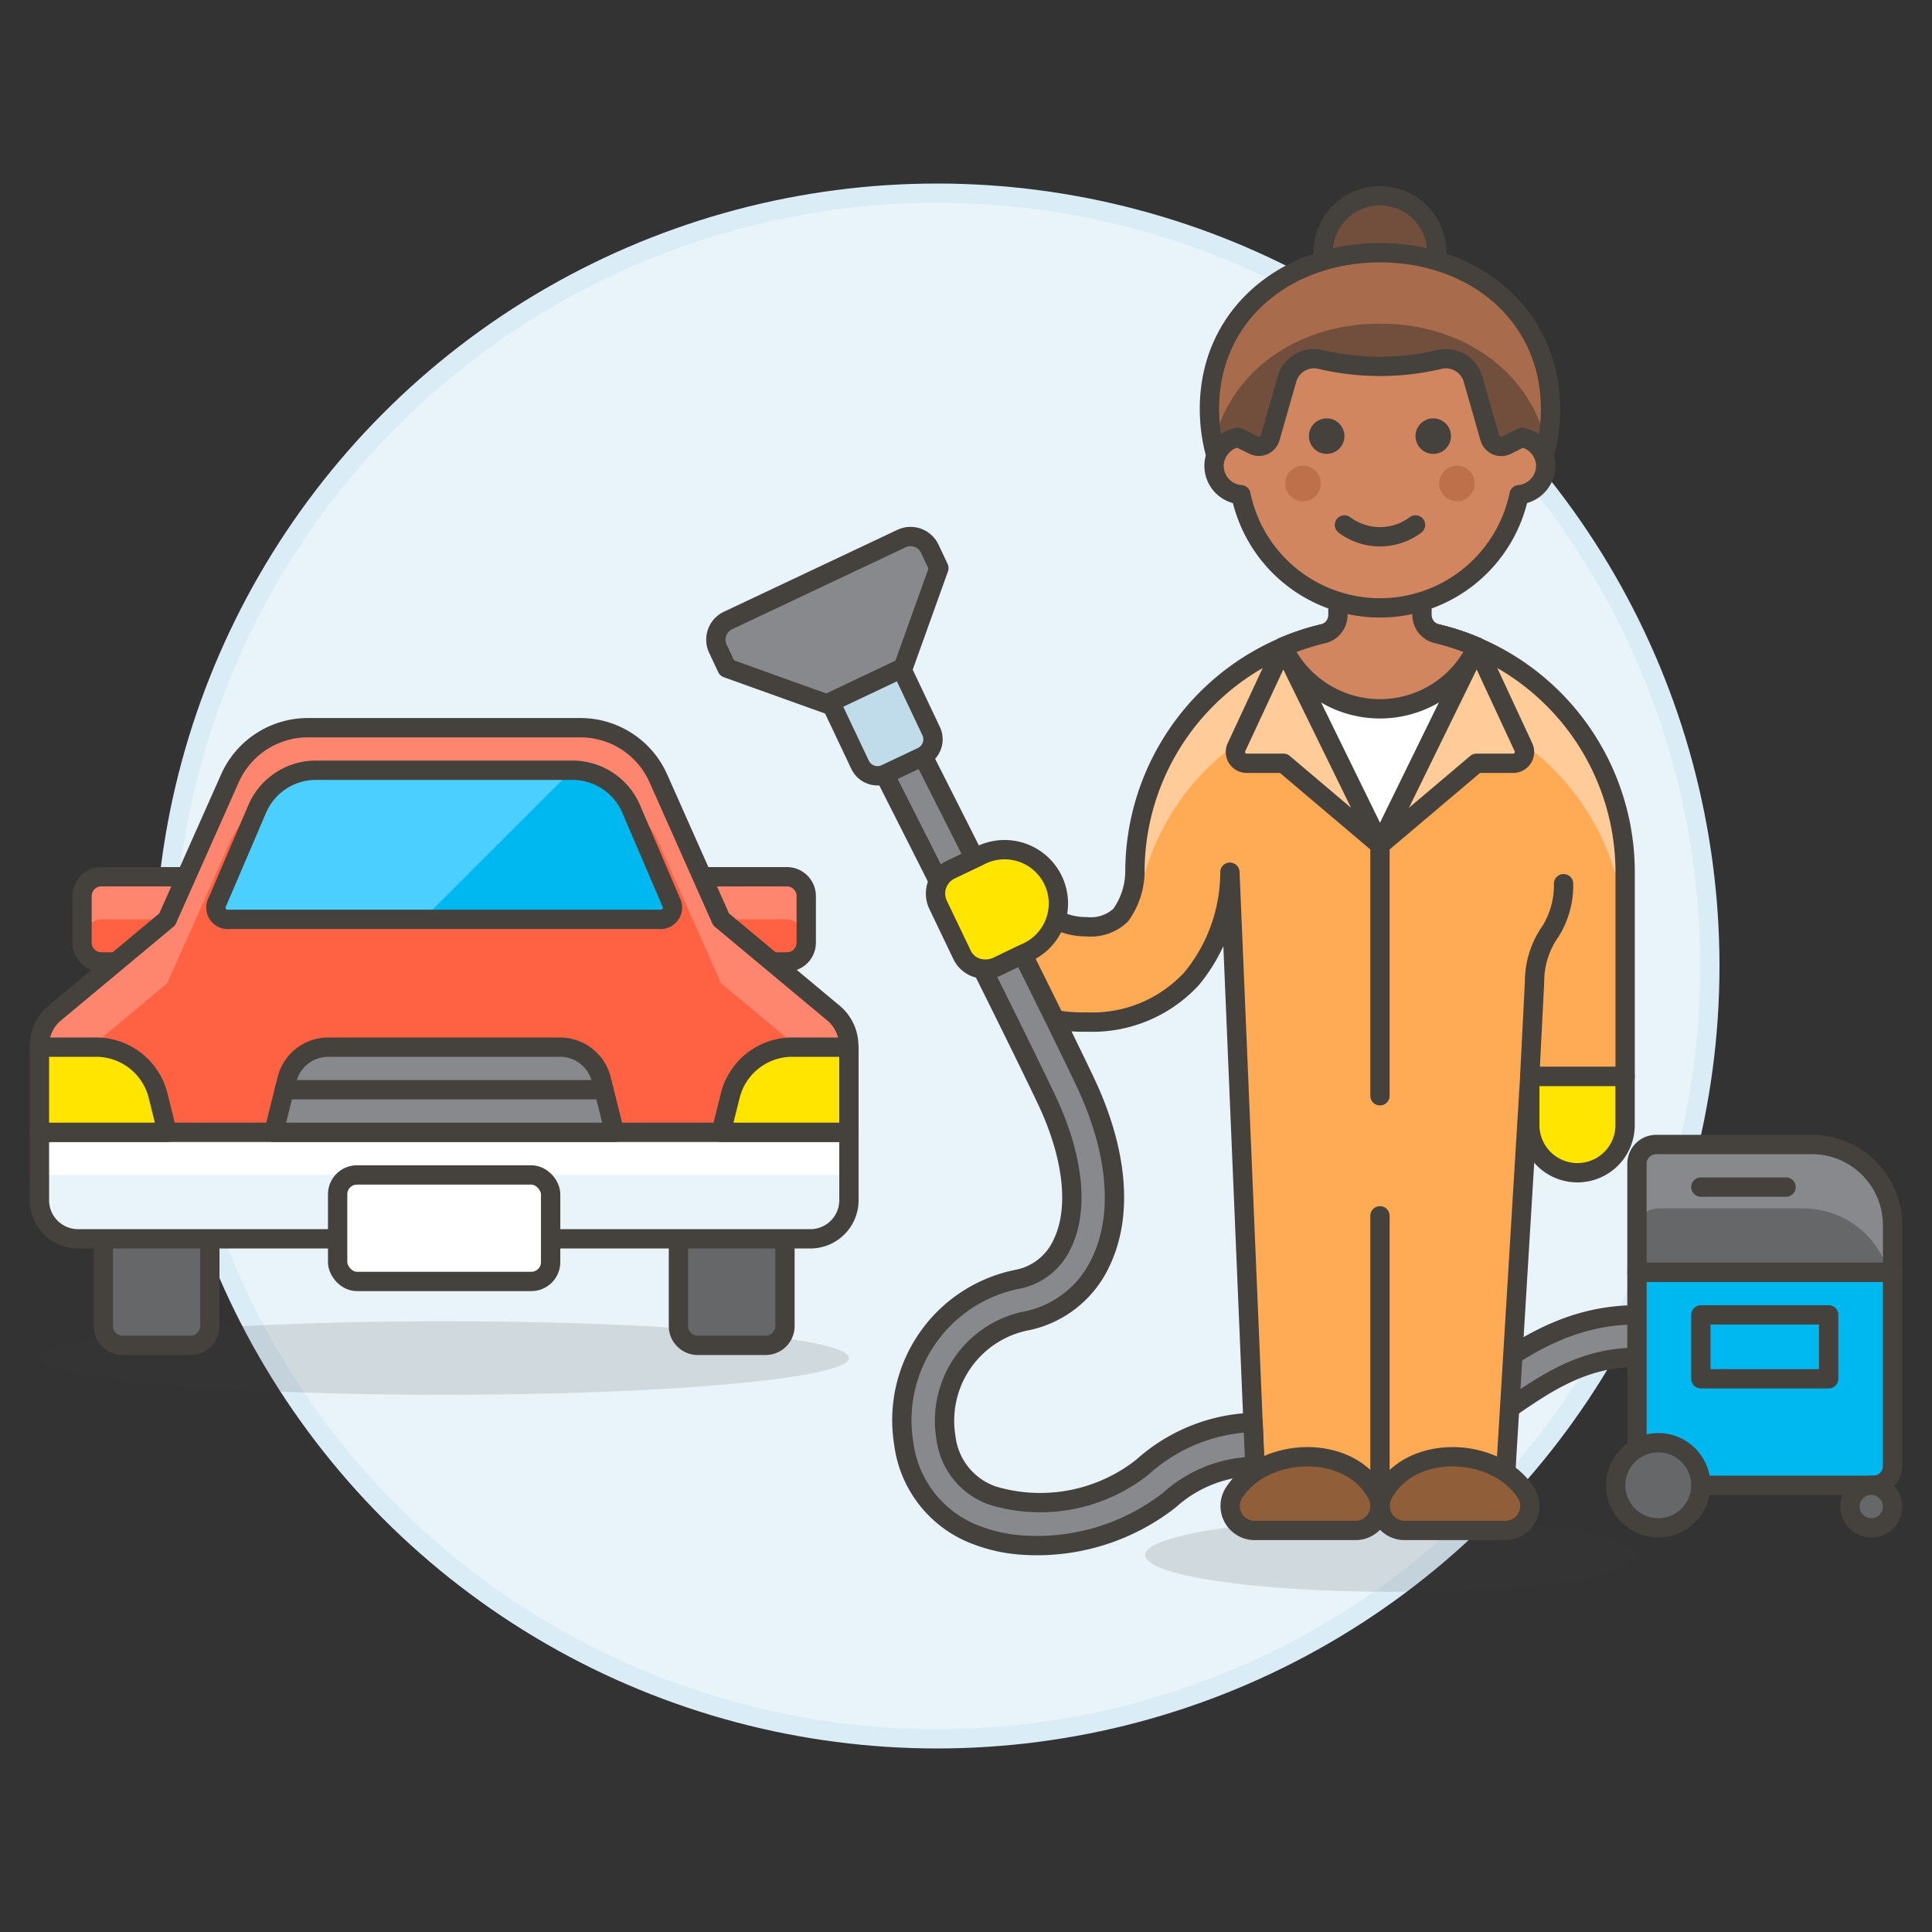
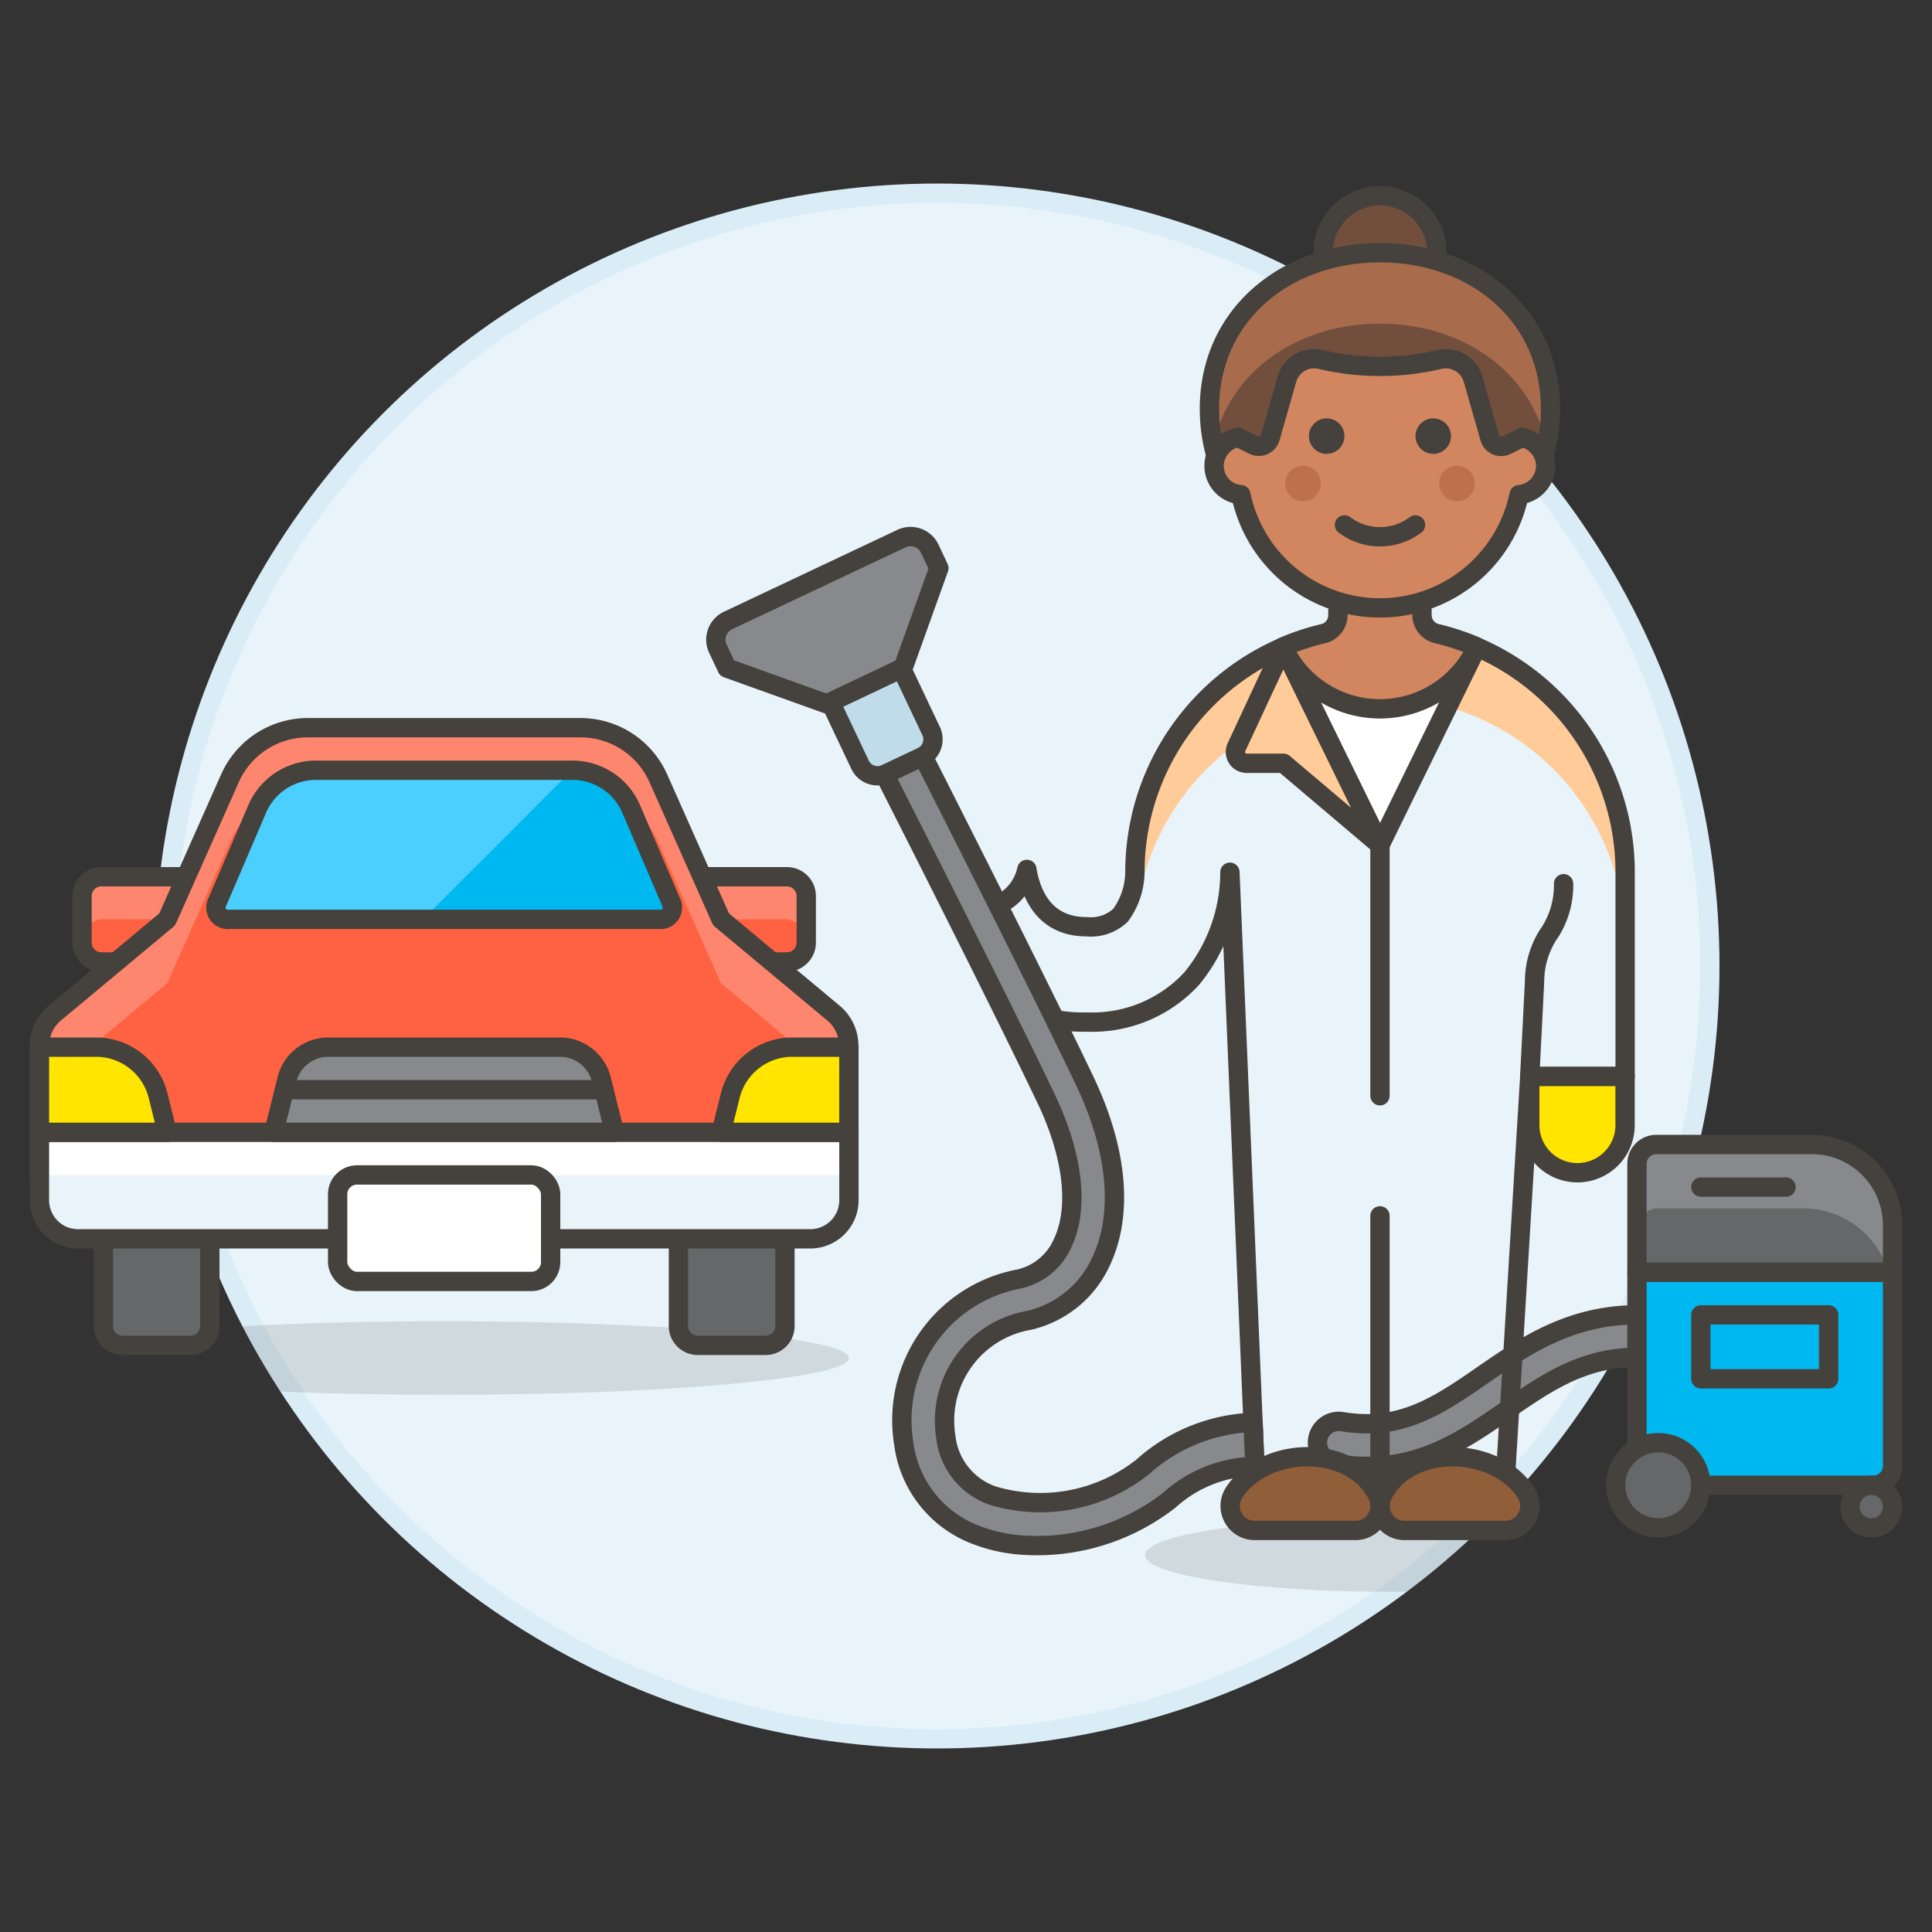
<svg xmlns="http://www.w3.org/2000/svg" viewBox="0 0 100 100">
  <rect x="0" y="0" width="100" height="100" fill="#333333" stroke="none" />
  <g class="nc-icon-wrapper">
    <defs />
    <circle class="a" cx="48.5" cy="50" r="40" fill="#e8f4fa" stroke="#daedf7" stroke-miterlimit="10" />
    <path class="b" d="M70.766 75.9a10 10 0 0 1-1.653-.142 1.1 1.1 0 1 1 .362-2.174c3.042.506 5-.844 7.267-2.409 2.116-1.462 4.514-3.119 7.987-3.119a1.1 1.1 0 0 1 0 2.2c-2.785 0-4.7 1.325-6.734 2.728-2.076 1.441-4.213 2.916-7.229 2.916z" fill="#87898c" stroke="#45413c" stroke-linecap="round" stroke-linejoin="round" />
    <ellipse class="c" cx="71.954" cy="80.489" rx="12.679" ry="1.902" fill="#45413c" opacity="0.15" />
-     <path class="d" d="M65.06 78.452l-1.4-33.306a8.671 8.671 0 0 1-1.981 5.51 6.99 6.99 0 0 1-5.435 2.244 7.8 7.8 0 0 1-4.551-1.308v-4.775A2.573 2.573 0 0 0 53.151 45c.2 1.228.873 2.968 3.093 2.968A2.24 2.24 0 0 0 58 47.373a3.885 3.885 0 0 0 .743-2.227 12.687 12.687 0 0 1 25.374 0v10.572h-4.936L77.8 78.452z" style="" fill="#ffaa54" />
    <path class="e" d="M83.585 45.146a12.69 12.69 0 0 0-24.315 0h-.529a12.687 12.687 0 0 1 25.374 0z" style="" fill="#fc9" />
    <path class="f" d="M65.06 78.452l-1.4-33.306a8.671 8.671 0 0 1-1.981 5.51 6.99 6.99 0 0 1-5.435 2.244 7.8 7.8 0 0 1-4.551-1.308v-4.775A2.573 2.573 0 0 0 53.151 45c.2 1.228.873 2.968 3.093 2.968A2.24 2.24 0 0 0 58 47.373a3.885 3.885 0 0 0 .743-2.227 12.687 12.687 0 0 1 25.374 0v10.572h-4.936L77.8 78.452z" stroke="#45413c" stroke-linecap="round" stroke-linejoin="round" fill="none" />
    <path class="g" d="M78.977 77.254a1.267 1.267 0 0 1-1.061 1.962H72.7a1.268 1.268 0 0 1-1.126-1.851c1.383-2.674 5.826-2.525 7.403-.111z" stroke="#45413c" stroke-linecap="round" stroke-linejoin="round" fill="#915e3a" />
    <path class="g" d="M63.88 77.254a1.268 1.268 0 0 0 1.062 1.962h5.219a1.268 1.268 0 0 0 1.126-1.851c-1.387-2.674-5.826-2.525-7.407-.111z" stroke="#45413c" stroke-linecap="round" stroke-linejoin="round" fill="#915e3a" />
    <path class="h" d="M71.428 43.736l-5.017-10.245a12.72 12.72 0 0 1 10.033 0z" stroke="#45413c" stroke-linecap="round" stroke-linejoin="round" fill="#fff" />
-     <path class="i" d="M76.422 39.508l-4.994 4.228 5.016-10.245 2.409 5.185a.585.585 0 0 1-.531.832z" stroke="#45413c" stroke-linecap="round" stroke-linejoin="round" fill="#fc9" />
    <path class="i" d="M66.435 39.508l4.993 4.228-5.015-10.245L64 38.676a.585.585 0 0 0 .531.832z" stroke="#45413c" stroke-linecap="round" stroke-linejoin="round" fill="#fc9" />
    <path class="j" d="M71.427 56.718V43.736" stroke="#45413c" stroke-linecap="round" stroke-linejoin="round" fill="#00b8f0" />
    <path class="k" d="M76.443 33.491a12.532 12.532 0 0 0-2.073-.691 1 1 0 0 1-.768-.973v-3.058h-4.351v3.062a1 1 0 0 1-.767.973 12.532 12.532 0 0 0-2.073.687 5.533 5.533 0 0 0 10.032 0z" stroke="#45413c" stroke-linecap="round" stroke-linejoin="round" fill="#d18660" />
    <path class="l" d="M79.181 58.184a2.467 2.467 0 1 0 4.933 0v-2.466h-4.933z" stroke="#45413c" stroke-linecap="round" stroke-linejoin="round" fill="#ffe500" />
    <path class="f" d="M80.93 45.741a4.5 4.5 0 0 1-.674 2.461 4.5 4.5 0 0 0-.827 2.6l-.25 4.915" stroke="#45413c" stroke-linecap="round" stroke-linejoin="round" fill="none" />
    <path class="j" d="M71.427 78.452v-15.52" stroke="#45413c" stroke-linecap="round" stroke-linejoin="round" fill="#00b8f0" />
    <path class="b" d="M43.5 36.687l-5.87-2.106-.471-1a1.1 1.1 0 0 1 .527-1.467l8.973-4.236a1.1 1.1 0 0 1 1.467.527l.471 1-2.106 5.87z" fill="#87898c" stroke="#45413c" stroke-linecap="round" stroke-linejoin="round" />
    <path class="b" d="M64.858 73.622a9.009 9.009 0 0 0-5.726 2.315 8.535 8.535 0 0 1-7.749 1.477 3.639 3.639 0 0 1-2.427-3.045 5.271 5.271 0 0 1 4.284-6.024 5.433 5.433 0 0 0 3.728-3.008c1.186-2.456.891-5.8-.832-9.41-2.742-5.749-9.24-18.508-9.3-18.637a1.1 1.1 0 0 0-1.965 1c.066.128 6.551 12.862 9.28 18.586 1.407 2.953 1.713 5.687.836 7.5a3.232 3.232 0 0 1-2.243 1.824 7.436 7.436 0 0 0-5.968 8.5 5.851 5.851 0 0 0 3.818 4.776 8.158 8.158 0 0 0 2.123.483 11.147 11.147 0 0 0 7.818-2.319 6.74 6.74 0 0 1 4.418-1.74z" fill="#87898c" stroke="#45413c" stroke-linecap="round" stroke-linejoin="round" />
    <path class="m" d="M47.718 39.172l-1.87.886a1 1 0 0 1-1.332-.475l-1.534-3.239L46.66 34.6l1.534 3.238a1 1 0 0 1-.476 1.334z" stroke="#45413c" stroke-linecap="round" stroke-linejoin="round" fill="#c0dceb" />
-     <path class="l" d="M50.64 44.332a2.784 2.784 0 1 1 2.4 5.012l-1.4.672a1.457 1.457 0 0 1-1.064.081 1.28 1.28 0 0 1-.775-.663L48.539 46.8a1.365 1.365 0 0 1 .7-1.8z" stroke="#45413c" stroke-linecap="round" stroke-linejoin="round" fill="#ffe500" />
    <g>
      <path class="j" d="M96.959 76.878h-11.23a1 1 0 0 1-1-1V65.853h13.23v10.025a1 1 0 0 1-1 1z" stroke="#45413c" stroke-linecap="round" stroke-linejoin="round" fill="#00b8f0" />
      <path class="n" d="M97.959 65.853h-13.23v-5.615a1 1 0 0 1 1-1h8.05a4.179 4.179 0 0 1 4.18 4.179z" style="" fill="#656769" />
      <path class="o" d="M97.959 63.418a4.179 4.179 0 0 0-4.18-4.18h-8.05a1 1 0 0 0-1 1v3.41a1.1 1.1 0 0 1 1.1-1.1h7.52a4.593 4.593 0 0 1 4.4 3.307h.209z" style="" fill="#87898c" />
      <path class="f" d="M97.959 65.853h-13.23v-5.615a1 1 0 0 1 1-1h8.05a4.179 4.179 0 0 1 4.18 4.179z" stroke="#45413c" stroke-linecap="round" stroke-linejoin="round" fill="none" />
      <circle class="p" cx="85.831" cy="76.878" r="2.205" stroke="#45413c" stroke-linecap="round" stroke-linejoin="round" fill="#656769" />
      <circle class="p" cx="96.856" cy="77.981" r="1.103" stroke="#45413c" stroke-linecap="round" stroke-linejoin="round" fill="#656769" />
      <path class="f" d="M88.036 61.443h4.41" stroke="#45413c" stroke-linecap="round" stroke-linejoin="round" fill="none" />
      <path class="f" d="M88.036 68.058h6.615v3.308h-6.615z" stroke="#45413c" stroke-linecap="round" stroke-linejoin="round" fill="none" />
    </g>
    <g>
      <ellipse class="c" cx="22.989" cy="70.291" rx="20.948" ry="1.902" fill="#45413c" opacity="0.15" />
      <path class="q" d="M10.861 49.79H5.246a1 1 0 0 1-1-1v-2.41a1 1 0 0 1 1-1h5.615z" style="" fill="#ff6242" />
      <path class="r" d="M5.349 45.38a1.1 1.1 0 0 0-1.1 1.1v2.2a1.1 1.1 0 0 1 1.1-1.1h5.512v-2.2z" style="" fill="#ff866e" />
      <path class="f" d="M10.861 49.79H5.246a1 1 0 0 1-1-1v-2.41a1 1 0 0 1 1-1h5.615z" stroke="#45413c" stroke-linecap="round" stroke-linejoin="round" fill="none" />
      <path class="q" d="M35.116 49.79h5.615a1 1 0 0 0 1-1v-2.41a1 1 0 0 0-1-1h-5.615z" style="" fill="#ff6242" />
      <path class="r" d="M40.629 45.38a1.1 1.1 0 0 1 1.1 1.1v2.2a1.1 1.1 0 0 0-1.1-1.1h-5.513v-2.2z" style="" fill="#ff866e" />
      <path class="f" d="M35.116 49.79h5.615a1 1 0 0 0 1-1v-2.41a1 1 0 0 0-1-1h-5.615z" stroke="#45413c" stroke-linecap="round" stroke-linejoin="round" fill="none" />
      <path class="q" d="M37.321 47.585l-3.246-7.3a4.411 4.411 0 0 0-4.03-2.619H15.932a4.411 4.411 0 0 0-4.03 2.619l-3.246 7.3-5.821 4.851a2.206 2.206 0 0 0-.794 1.694v6.685a2.2 2.2 0 0 0 2.205 2.205h37.485a2.2 2.2 0 0 0 2.2-2.205V54.13a2.2 2.2 0 0 0-.793-1.694z" style="" fill="#ff6242" />
      <path class="r" d="M43.936 54.13a2.2 2.2 0 0 0-.793-1.694l-5.822-4.851-3.246-7.3a4.409 4.409 0 0 0-4.03-2.619H15.932a4.409 4.409 0 0 0-4.03 2.619l-3.246 7.3-5.821 4.851a2.206 2.206 0 0 0-.794 1.694v3.307a2.2 2.2 0 0 1 .794-1.693l5.821-4.852 3.246-7.3a4.409 4.409 0 0 1 4.03-2.619h14.113a4.409 4.409 0 0 1 4.03 2.619l3.246 7.3 5.822 4.852a2.2 2.2 0 0 1 .793 1.693z" style="" fill="#ff866e" />
      <path class="f" d="M37.321 47.585l-3.246-7.3a4.411 4.411 0 0 0-4.03-2.619H15.932a4.411 4.411 0 0 0-4.03 2.619l-3.246 7.3-5.821 4.851a2.206 2.206 0 0 0-.794 1.694v6.685a2.2 2.2 0 0 0 2.205 2.205h37.485a2.2 2.2 0 0 0 2.2-2.205V54.13a2.2 2.2 0 0 0-.793-1.694z" stroke="#45413c" stroke-linecap="round" stroke-linejoin="round" fill="none" />
      <path class="p" d="M9.861 69.635H6.349a1 1 0 0 1-1-1V63.02h5.512v5.615a1 1 0 0 1-1 1z" stroke="#45413c" stroke-linecap="round" stroke-linejoin="round" fill="#656769" />
      <path class="p" d="M39.629 69.635h-3.513a1 1 0 0 1-1-1V63.02h5.513v5.615a1 1 0 0 1-1 1z" stroke="#45413c" stroke-linecap="round" stroke-linejoin="round" fill="#656769" />
      <path class="s" d="M41.936 64.122H4.041a2 2 0 0 1-2-2V58.61h41.9v3.512a2 2 0 0 1-2.005 2z" style="" fill="#e8f4fa" />
      <path class="t" d="M2.041 58.61h41.895v2.205H2.041z" style="" fill="#fff" />
      <path class="f" d="M41.936 64.122H4.041a2 2 0 0 1-2-2V58.61h41.9v3.512a2 2 0 0 1-2.005 2z" stroke="#45413c" stroke-linecap="round" stroke-linejoin="round" fill="none" />
      <rect class="h" x="17.476" y="60.815" width="11.025" height="5.513" rx="1" stroke="#45413c" stroke-linecap="round" stroke-linejoin="round" fill="#fff" />
      <path class="o" d="M31.809 58.61h-17.64l.685-2.74a2.2 2.2 0 0 1 2.139-1.67h11.992a2.205 2.205 0 0 1 2.139 1.67z" style="" fill="#87898c" />
      <path class="f" d="M31.809 58.61h-17.64l.685-2.74a2.2 2.2 0 0 1 2.139-1.67h11.992a2.205 2.205 0 0 1 2.139 1.67z" stroke="#45413c" stroke-linecap="round" stroke-linejoin="round" fill="none" />
      <path class="q" d="M8.656 58.61H2.041V54.2h2.93a3.308 3.308 0 0 1 3.209 2.5z" style="" fill="#ff6242" />
      <path class="l" d="M8.656 58.61H2.041V54.2h2.93a3.308 3.308 0 0 1 3.209 2.5z" stroke="#45413c" stroke-linecap="round" stroke-linejoin="round" fill="#ffe500" />
      <path class="f" d="M14.72 56.405h16.537" stroke="#45413c" stroke-linecap="round" stroke-linejoin="round" fill="none" />
      <path class="l" d="M37.324 58.61h6.615V54.2h-2.93a3.308 3.308 0 0 0-3.209 2.5z" stroke="#45413c" stroke-linecap="round" stroke-linejoin="round" fill="#ffe500" />
      <path class="u" d="M32.67 41.872a3.308 3.308 0 0 0-3.04-2.005H16.352a3.308 3.308 0 0 0-3.04 2.005l-2.051 4.787a.616.616 0 0 0 .61.926h22.241a.617.617 0 0 0 .61-.926z" style="" fill="#00b8f0" />
      <path class="v" d="M29.606 39.867H16.352a3.308 3.308 0 0 0-3.04 2.005l-2.051 4.787a.616.616 0 0 0 .61.926h10.018z" style="" fill="#4acfff" />
      <path class="f" d="M32.67 41.872a3.308 3.308 0 0 0-3.04-2.005H16.352a3.308 3.308 0 0 0-3.04 2.005l-2.051 4.787a.616.616 0 0 0 .61.926h22.241a.617.617 0 0 0 .61-.926z" stroke="#45413c" stroke-linecap="round" stroke-linejoin="round" fill="none" />
    </g>
    <g>
      <path class="k" d="M80.007 24.106a1.511 1.511 0 0 0-1.226-1.471v-.981a7.354 7.354 0 1 0-14.708 0v.981a1.5 1.5 0 0 0 .155 2.972 7.354 7.354 0 0 0 14.4 0 1.517 1.517 0 0 0 1.379-1.501z" stroke="#45413c" stroke-linecap="round" stroke-linejoin="round" fill="#d18660" />
      <circle class="w" cx="67.444" cy="25.025" r=".919" style="" fill="#bd704a" />
      <circle class="w" cx="75.41" cy="25.025" r=".919" style="" fill="#bd704a" />
      <path class="f" d="M73.266 27.17a3.064 3.064 0 0 1-3.677 0" stroke="#45413c" stroke-linecap="round" stroke-linejoin="round" fill="none" />
      <circle class="x" cx="68.669" cy="22.574" r=".919" style="" fill="#45413c" />
      <circle class="x" cx="74.185" cy="22.574" r=".919" style="" fill="#45413c" />
      <g>
        <path class="y" d="M74.369 13.075a2.942 2.942 0 1 1-2.942-2.942 2.942 2.942 0 0 1 2.942 2.942z" stroke="#45413c" stroke-linecap="round" stroke-linejoin="round" fill="#724f3d" />
        <path class="z" d="M64.073 22.635l.808.4a.613.613 0 0 0 .865-.379l.865-3.028a1.461 1.461 0 0 1 1.718-1.028 13.4 13.4 0 0 0 6.2 0 1.461 1.461 0 0 1 1.718 1.035l.865 3.028a.613.613 0 0 0 .865.379l.808-.4a1.539 1.539 0 0 1 1.133.954 8.818 8.818 0 0 0 .338-2.425c0-4.874-3.951-8.089-8.825-8.089S62.6 16.29 62.6 21.164a8.83 8.83 0 0 0 .338 2.426 1.54 1.54 0 0 1 1.135-.955z" style="" fill="#724f3d" />
        <path class="aa" d="M71.427 16.752c4.237 0 7.773 2.431 8.626 6.268a8.868 8.868 0 0 0 .2-1.856c0-4.874-3.951-8.089-8.825-8.089S62.6 16.29 62.6 21.164a8.868 8.868 0 0 0 .2 1.856c.855-3.837 4.39-6.268 8.627-6.268z" style="" fill="#a86c4d" />
        <path class="f" d="M64.073 22.635l.808.4a.613.613 0 0 0 .865-.379l.865-3.028a1.461 1.461 0 0 1 1.718-1.028 13.4 13.4 0 0 0 6.2 0 1.461 1.461 0 0 1 1.718 1.035l.865 3.028a.613.613 0 0 0 .865.379l.808-.4a1.539 1.539 0 0 1 1.133.954 8.818 8.818 0 0 0 .338-2.425c0-4.874-3.951-8.089-8.825-8.089S62.6 16.29 62.6 21.164a8.83 8.83 0 0 0 .338 2.426 1.54 1.54 0 0 1 1.135-.955z" stroke="#45413c" stroke-linecap="round" stroke-linejoin="round" fill="none" />
      </g>
    </g>
  </g>
</svg>